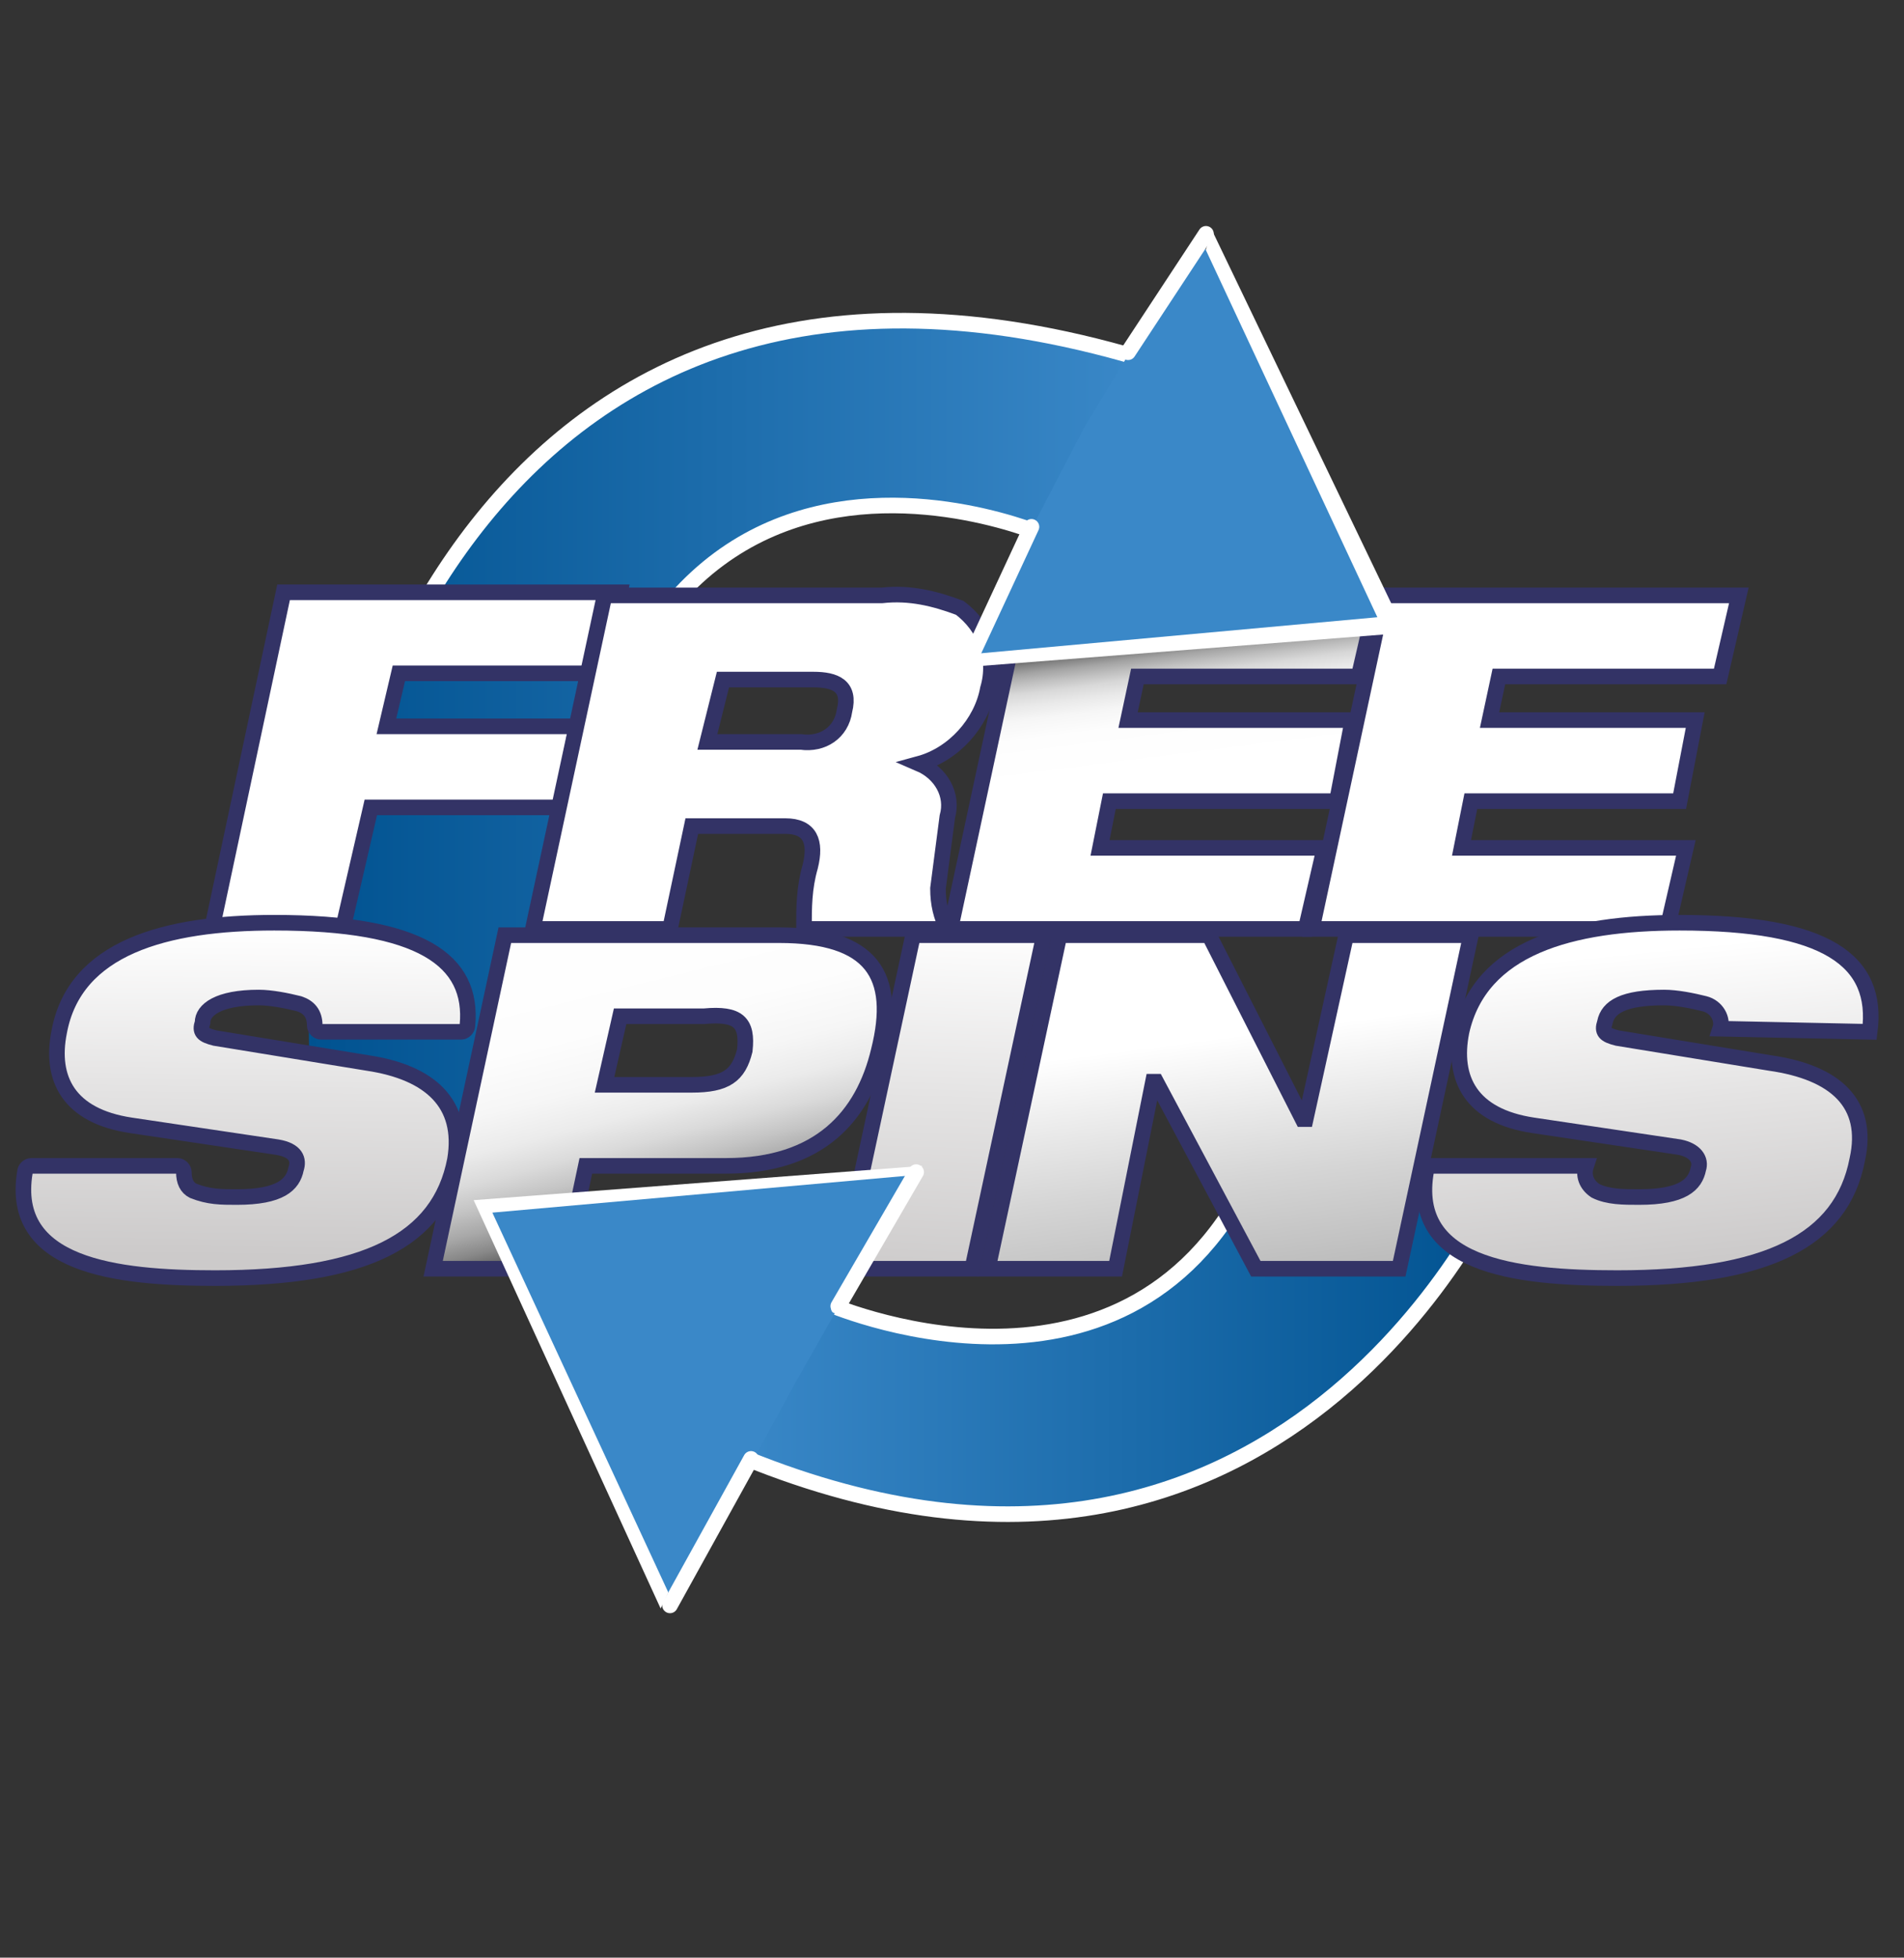
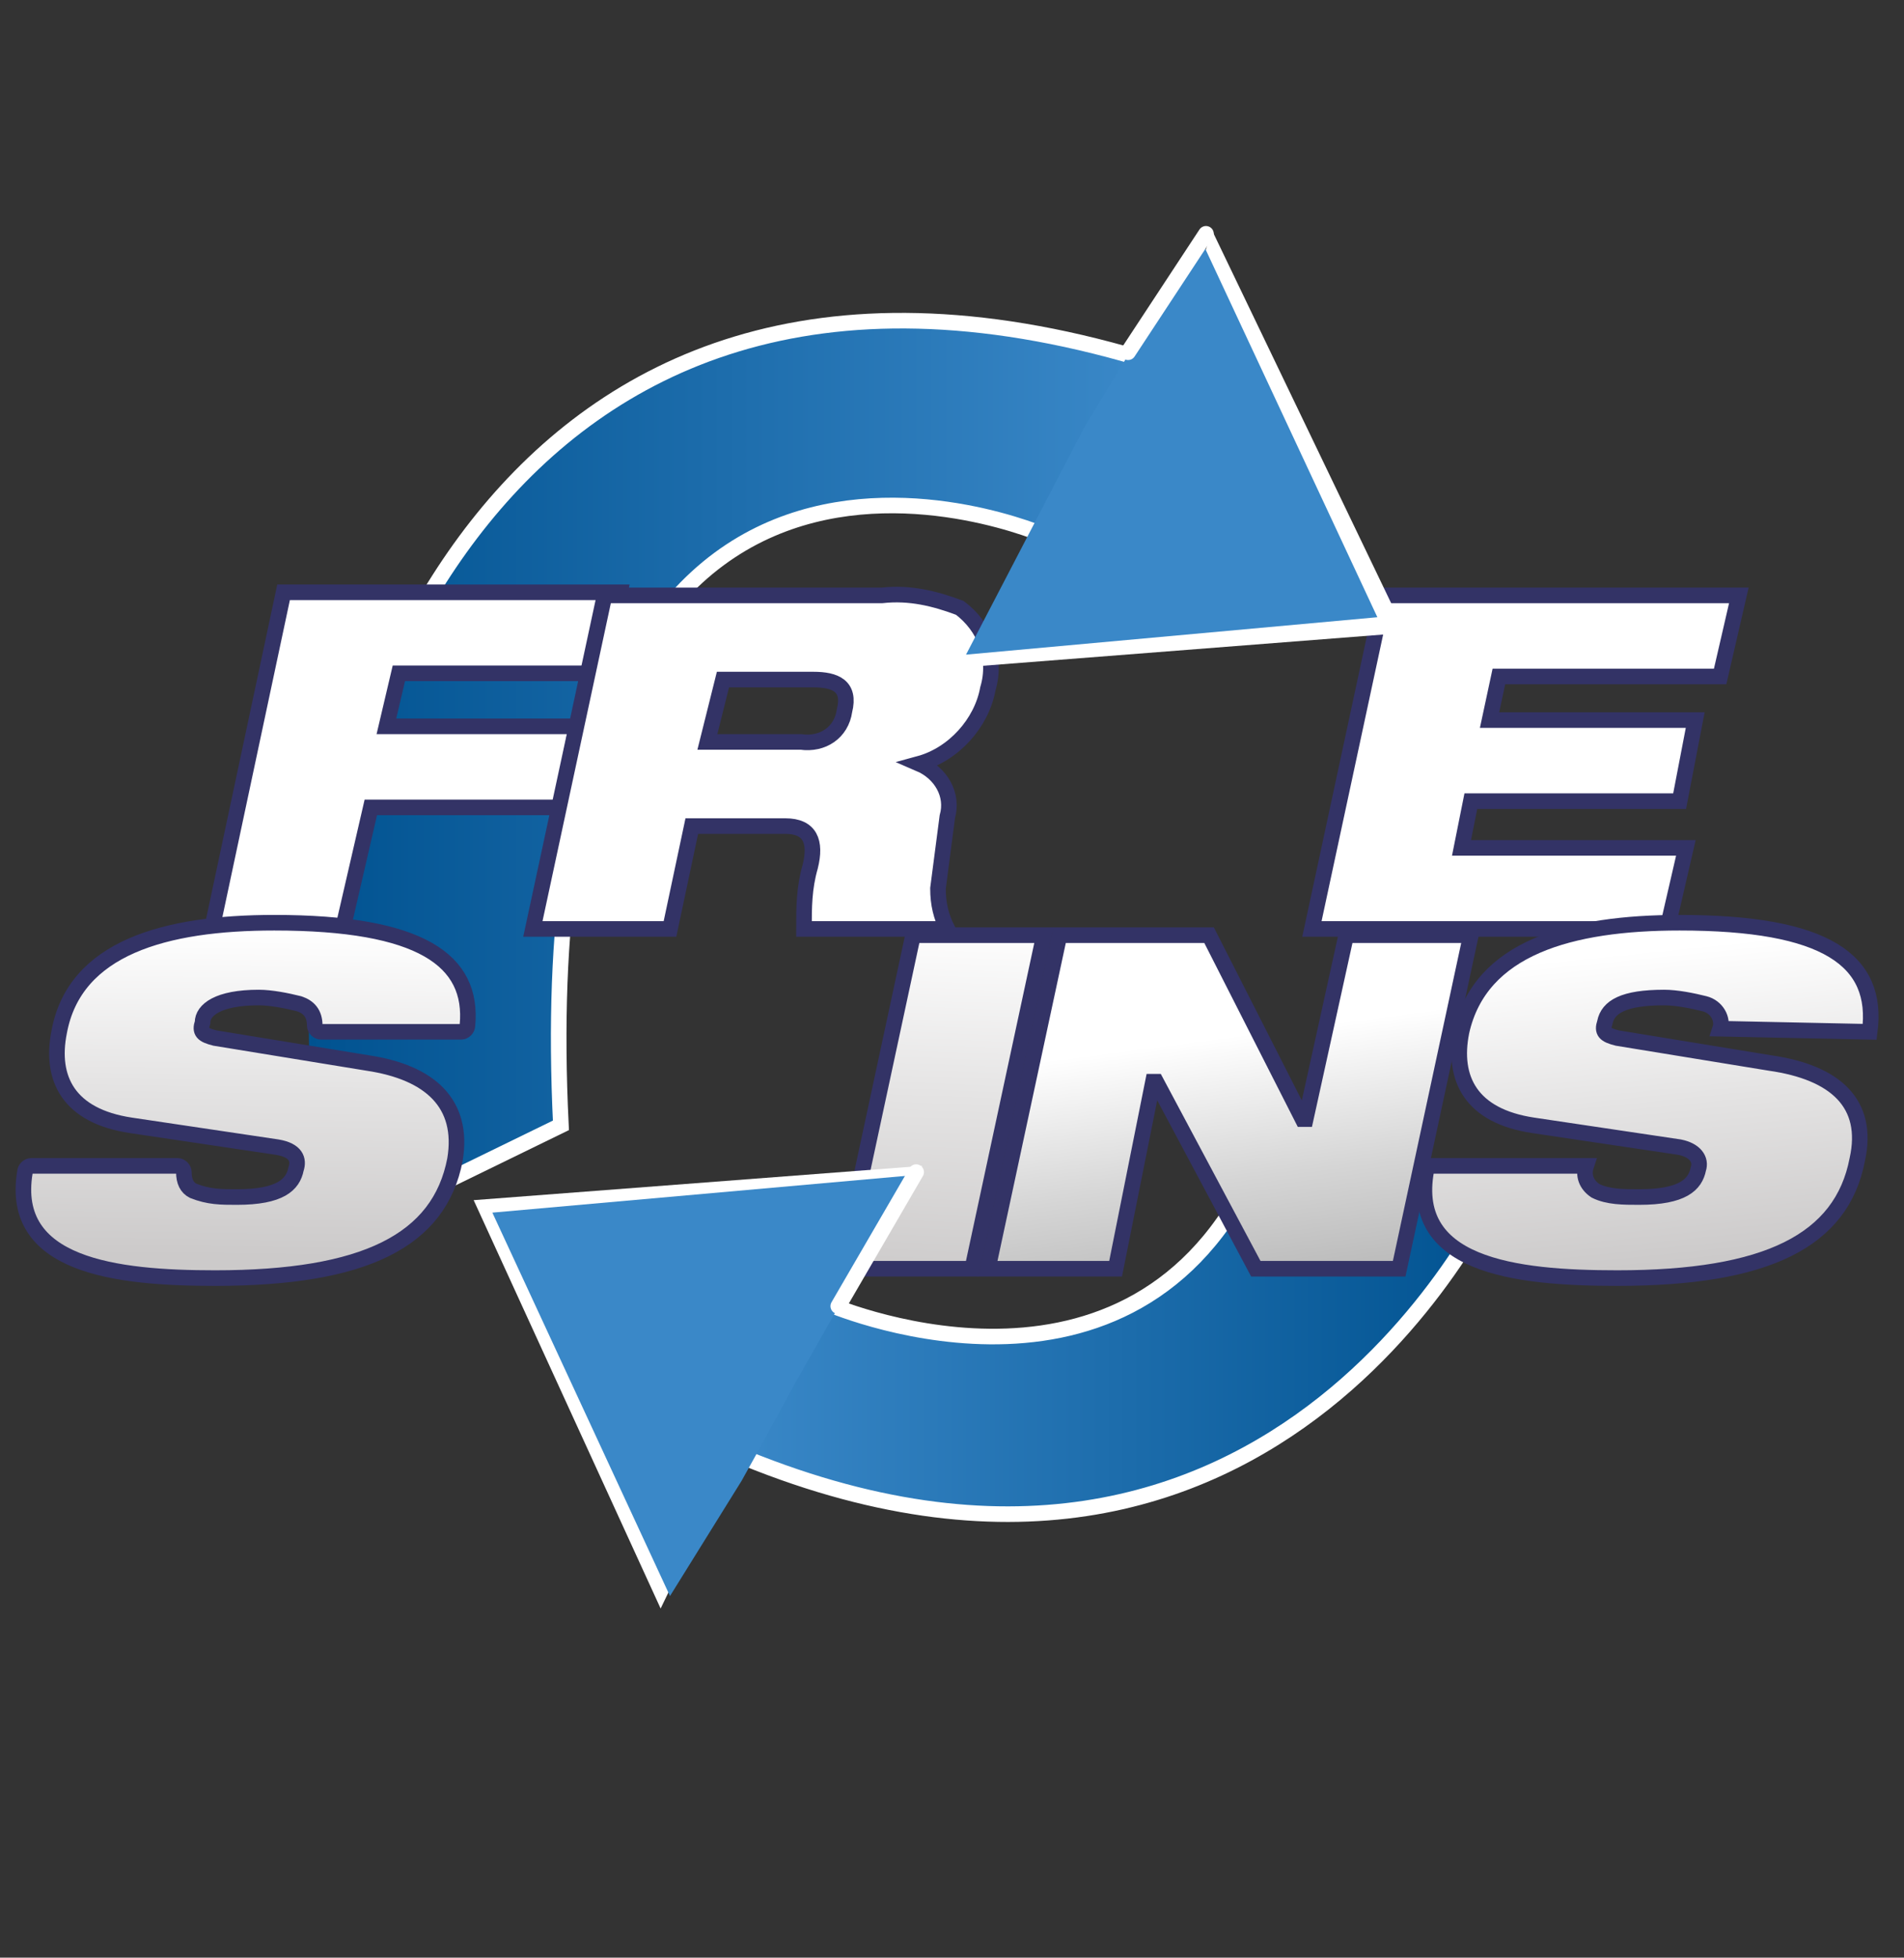
<svg xmlns="http://www.w3.org/2000/svg" version="1.1" id="Layer_1" x="0px" y="0px" viewBox="0 0 61.1 62.8" style="enable-background:new 0 0 61.1 62.8;" xml:space="preserve">
  <rect x="0" y="0" width="61.1" height="62.8" fill="#333333" stroke="none" />
  <style type="text/css">
	.st0{fill:url(#SVGID_1_);stroke:#FFFFFF;stroke-width:0.5;}
	.st1{fill:url(#SVGID_2_);stroke:#FFFFFF;stroke-width:0.5;}
	.st2{fill:#FFFFFF;stroke:#333366;stroke-width:0.5;}
	.st3{fill:url(#SVGID_3_);stroke:#333366;stroke-width:0.5;}
	.st4{fill:url(#SVGID_4_);stroke:#333366;stroke-width:0.5;}
	.st5{fill:url(#SVGID_5_);stroke:#333366;stroke-width:0.5;}
	.st6{fill:url(#SVGID_6_);stroke:#333366;stroke-width:0.5;}
	.st7{fill:url(#SVGID_7_);stroke:#333366;stroke-width:0.5;}
	.st8{fill:url(#SVGID_8_);stroke:#333366;stroke-width:0.5;}
	.st9{fill:#FFFFFF;}
	.st10{fill:#3A88C8;}
	.st11{fill:none;stroke:#FFFFFF;stroke-width:0.5;stroke-linecap:round;}
	.st12{fill:none;stroke:#FFFFFF;stroke-width:0.25;stroke-linecap:round;}
</style>
  <title>free spins orange</title>
  <linearGradient id="SVGID_1_" gradientUnits="userSpaceOnUse" x1="36.56" y1="-689.144" x2="9.89" y2="-689.144" gradientTransform="matrix(1 0 0 -1 0 -664)">
    <stop offset="0" style="stop-color:#3A88C8" />
    <stop offset="1" style="stop-color:#005290" />
  </linearGradient>
  <path class="st0" d="M9.9,32.2c0.2-7.7,5.8-26.9,26.7-20.7l-3,5.7c0,0-16.9-7.5-15.6,18.9L10,40" />
  <linearGradient id="SVGID_2_" gradientUnits="userSpaceOnUse" x1="23.47" y1="-707.187" x2="48.14" y2="-707.187" gradientTransform="matrix(1 0 0 -1 0 -664)">
    <stop offset="0" style="stop-color:#3A88C8" />
    <stop offset="1" style="stop-color:#005290" />
  </linearGradient>
-   <path class="st1" d="M48.2,37.8c0,0-7,16.3-24.7,8.8l3-4.8c0,0,9.5,4.2,13.6-4H48.2z" />
+   <path class="st1" d="M48.2,37.8c0,0-7,16.3-24.7,8.8l3-4.8c0,0,9.5,4.2,13.6-4H48.2" />
  <polygon class="st2" points="11.9,25.9 18,25.9 18.5,23.3 12.4,23.3 12.8,21.6 19.4,21.6 19.9,19 9.1,19 6.8,29.8 11,29.8 " />
  <path class="st2" d="M21.5,29.8l0.7-3.3h3c0.8,0,1,0.5,0.8,1.3c-0.2,0.7-0.2,1.3-0.2,2h4.6c-0.2-0.4-0.3-0.8-0.3-1.3l0.3-2.3  c0.2-0.7-0.2-1.4-0.9-1.7l0,0c1.1-0.3,2-1.3,2.2-2.4c0.3-1-0.1-2-0.9-2.6c-0.8-0.3-1.6-0.5-2.5-0.4h-8.9l-2.3,10.7H21.5z M23.2,21.8  h2.9c0.7,0,1.2,0.2,1,1c-0.1,0.7-0.7,1.1-1.4,1l0,0h-3L23.2,21.8z" />
  <linearGradient id="SVGID_3_" gradientUnits="userSpaceOnUse" x1="36.809" y1="-684.181" x2="37.369" y2="-688.601" gradientTransform="matrix(1 0 0 -1 0 -664)">
    <stop offset="0" style="stop-color:#000000" />
    <stop offset="5.000000e-02" style="stop-color:#303030" />
    <stop offset="0.1" style="stop-color:#5B5B5B" />
    <stop offset="0.15" style="stop-color:#828282" />
    <stop offset="0.21" style="stop-color:#A4A4A4" />
    <stop offset="0.28" style="stop-color:#C0C0C0" />
    <stop offset="0.35" style="stop-color:#D8D8D8" />
    <stop offset="0.44" style="stop-color:#E9E9E9" />
    <stop offset="0.54" style="stop-color:#F6F6F6" />
    <stop offset="0.68" style="stop-color:#FDFDFD" />
    <stop offset="1" style="stop-color:#FFFFFF" />
  </linearGradient>
-   <polygon class="st3" points="41.9,29.8 42.5,27.2 35.3,27.2 35.6,25.7 42.9,25.7 43.4,23.1 36.2,23.1 36.5,21.7 43.6,21.7   44.2,19.1 32.8,19.1 30.5,29.8 " />
  <polygon class="st2" points="53.5,29.8 54.1,27.2 46.9,27.2 47.2,25.7 53.9,25.7 54.4,23.1 47.8,23.1 48.1,21.7 55.2,21.7   55.8,19.1 44.4,19.1 42.1,29.8 " />
  <linearGradient id="SVGID_4_" gradientUnits="userSpaceOnUse" x1="7.822" y1="-704.311" x2="7.952" y2="-693.781" gradientTransform="matrix(1 0 0 -1 0 -664)">
    <stop offset="0" style="stop-color:#CCCACA" />
    <stop offset="0.51" style="stop-color:#E4E3E3" />
    <stop offset="1" style="stop-color:#FFFFFF" />
  </linearGradient>
  <path class="st4" d="M11.8,34.1l-4.9-0.8c-0.4-0.1-0.5-0.2-0.4-0.5C6.5,32.4,7,32,8.3,32c0.4,0,0.9,0.1,1.3,0.2  c0.3,0.1,0.5,0.3,0.5,0.7c0,0.1,0.1,0.2,0.2,0.2h4.5c0.1,0,0.2-0.1,0.2-0.2c0.2-2.1-1.5-3.3-6.2-3.3c-3.5,0-6.4,0.8-6.9,3.5  c-0.3,1.5,0.3,2.7,2.3,3l4.7,0.7c0.6,0.1,0.7,0.4,0.6,0.7C9.4,38,9,38.4,7.6,38.4c-0.5,0-0.9,0-1.4-0.2c-0.2-0.1-0.3-0.3-0.3-0.6  c0-0.1-0.1-0.2-0.2-0.2l0,0H1c-0.1,0-0.2,0.1-0.2,0.2c-0.5,3,2.9,3.4,6.1,3.4c4.8,0,7.2-1.2,7.7-3.8C14.9,35.4,13.8,34.4,11.8,34.1z  " />
  <linearGradient id="SVGID_5_" gradientUnits="userSpaceOnUse" x1="22.311" y1="-705.055" x2="19.161" y2="-692.375" gradientTransform="matrix(1 0 0 -1 0 -664)">
    <stop offset="6.000000e-02" style="stop-color:#000000" />
    <stop offset="7.000000e-02" style="stop-color:#090909" />
    <stop offset="0.11" style="stop-color:#373737" />
    <stop offset="0.15" style="stop-color:#626262" />
    <stop offset="0.19" style="stop-color:#888888" />
    <stop offset="0.24" style="stop-color:#A8A8A8" />
    <stop offset="0.3" style="stop-color:#C4C4C4" />
    <stop offset="0.36" style="stop-color:#DADADA" />
    <stop offset="0.43" style="stop-color:#EBEBEB" />
    <stop offset="0.52" style="stop-color:#F6F6F6" />
    <stop offset="0.65" style="stop-color:#FDFDFD" />
    <stop offset="1" style="stop-color:#FFFFFF" />
  </linearGradient>
-   <path class="st5" d="M25,30h-8.8l-2.3,10.7h4.2l0.7-3.3h4.5c3,0,4.4-1.6,4.9-3.7C28.8,31.3,28,30,25,30z M23.9,33.7  c-0.2,0.8-0.6,1.1-1.7,1.1h-2.8l0.5-2.2h2.7C23.7,32.5,24,32.8,23.9,33.7L23.9,33.7z" />
  <linearGradient id="SVGID_6_" gradientUnits="userSpaceOnUse" x1="30.023" y1="-705.201" x2="30.473" y2="-693.581" gradientTransform="matrix(1 0 0 -1 0 -664)">
    <stop offset="0" style="stop-color:#CCCACA" />
    <stop offset="0.51" style="stop-color:#E4E3E3" />
    <stop offset="1" style="stop-color:#FFFFFF" />
  </linearGradient>
  <polygon class="st6" points="29.3,30 27,40.7 31.2,40.7 33.5,30 " />
  <linearGradient id="SVGID_7_" gradientUnits="userSpaceOnUse" x1="40.197" y1="-705.002" x2="39.177" y2="-697.282" gradientTransform="matrix(1 0 0 -1 0 -664)">
    <stop offset="0" style="stop-color:#BCBCBC" />
    <stop offset="0.41" style="stop-color:#D5D5D5" />
    <stop offset="1" style="stop-color:#FFFFFF" />
  </linearGradient>
  <polygon class="st7" points="43.2,30 41.9,35.9 41.8,35.9 38.8,30 34,30 31.7,40.7 35.8,40.7 37,34.7 37.1,34.7 40.3,40.7   44.9,40.7 47.2,30 " />
  <linearGradient id="SVGID_8_" gradientUnits="userSpaceOnUse" x1="53.398" y1="-704.553" x2="52.378" y2="-694.533" gradientTransform="matrix(1 0 0 -1 0 -664)">
    <stop offset="0" style="stop-color:#CCCACA" />
    <stop offset="0.51" style="stop-color:#E4E3E3" />
    <stop offset="1" style="stop-color:#FFFFFF" />
  </linearGradient>
  <path class="st8" d="M60,33.1c0.3-2.3-1.4-3.5-6.1-3.5c-3.5,0-6.4,0.8-7,3.5c-0.3,1.5,0.3,2.7,2.3,3l4.7,0.7  c0.5,0.1,0.7,0.4,0.6,0.7c-0.1,0.5-0.5,0.9-1.9,0.9c-0.5,0-1,0-1.4-0.2c-0.3-0.2-0.4-0.5-0.3-0.8h-5.1c-0.7,3.2,2.8,3.6,6.1,3.6  c4.8,0,7.2-1.2,7.7-3.8c0.4-1.8-0.7-2.8-2.8-3.1l-4.9-0.8c-0.4-0.1-0.5-0.2-0.4-0.5c0.1-0.5,0.6-0.8,1.9-0.8c0.4,0,0.9,0.1,1.3,0.2  c0.4,0.1,0.6,0.5,0.5,0.8l0,0L60,33.1z" />
  <polygon class="st9" points="38.9,7.4 45.1,20.3 31,21.4 36.2,15.4 " />
  <polygon class="st10" points="38.5,7.6 44.2,19.8 31,21 34.8,13.7 " />
  <polygon class="st9" points="29.6,37.4 15.2,38.5 21.2,51.6 22.6,48.7 25.1,41.4 " />
  <polyline class="st10" points="23.8,47.5 21.5,51.2 15.8,38.9 29.3,37.7 25.5,44.4 24.3,46.6 23.8,47.5 " />
-   <line class="st11" x1="33.1" y1="16.9" x2="31.1" y2="21.2" />
  <line class="st11" x1="38.7" y1="7.5" x2="36.2" y2="11.3" />
  <line class="st11" x1="26.9" y1="41.9" x2="29.4" y2="37.6" />
-   <line class="st12" x1="26.8" y1="42" x2="27.1" y2="41.5" />
-   <line class="st11" x1="21.5" y1="51.5" x2="24.1" y2="46.8" />
</svg>